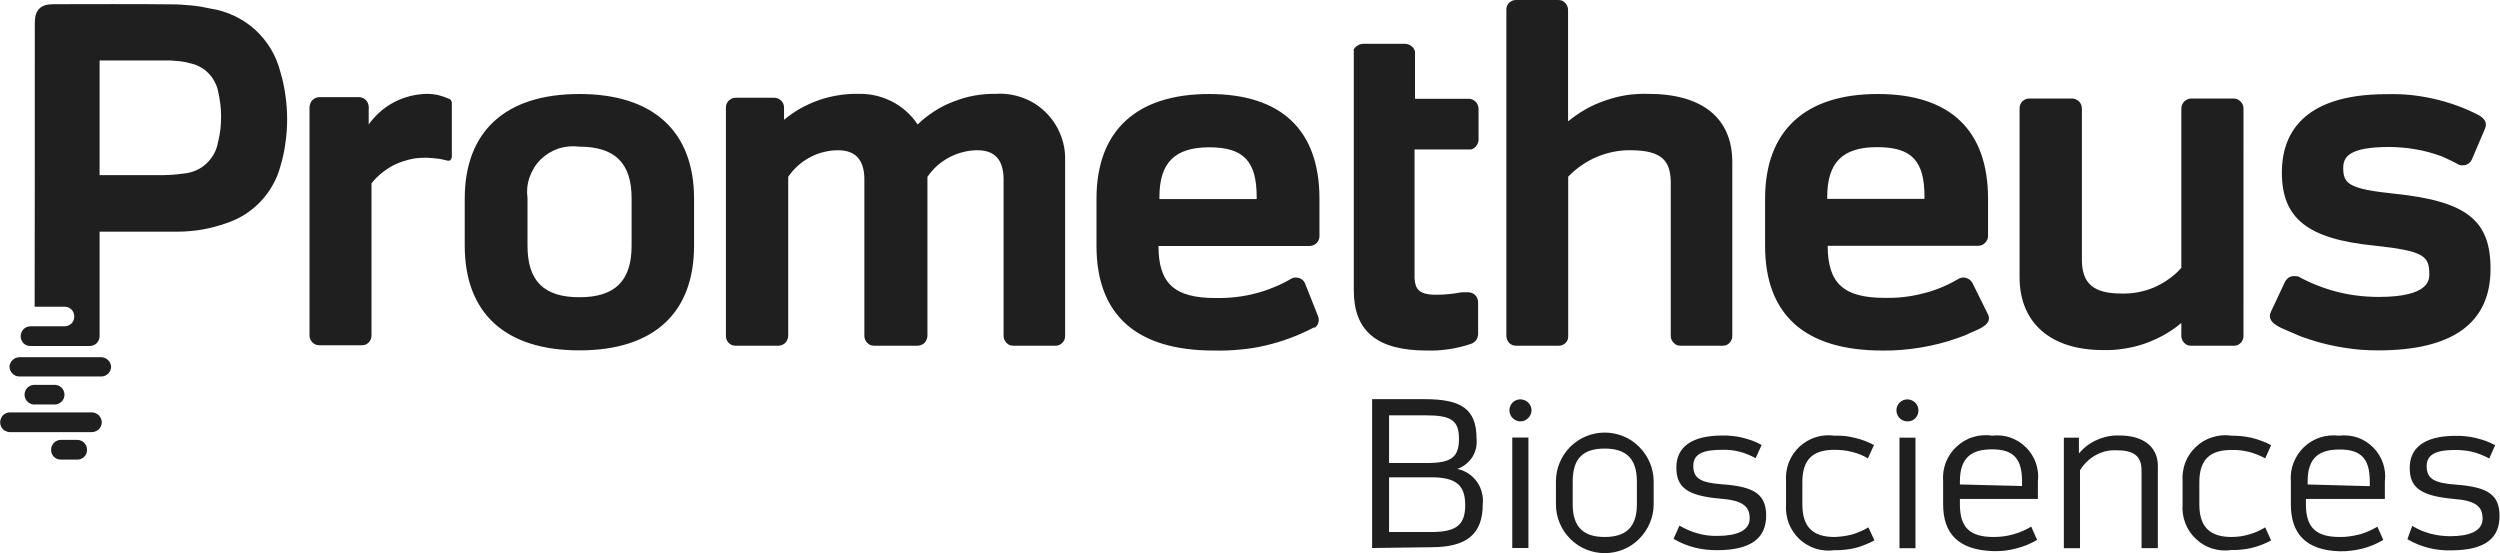
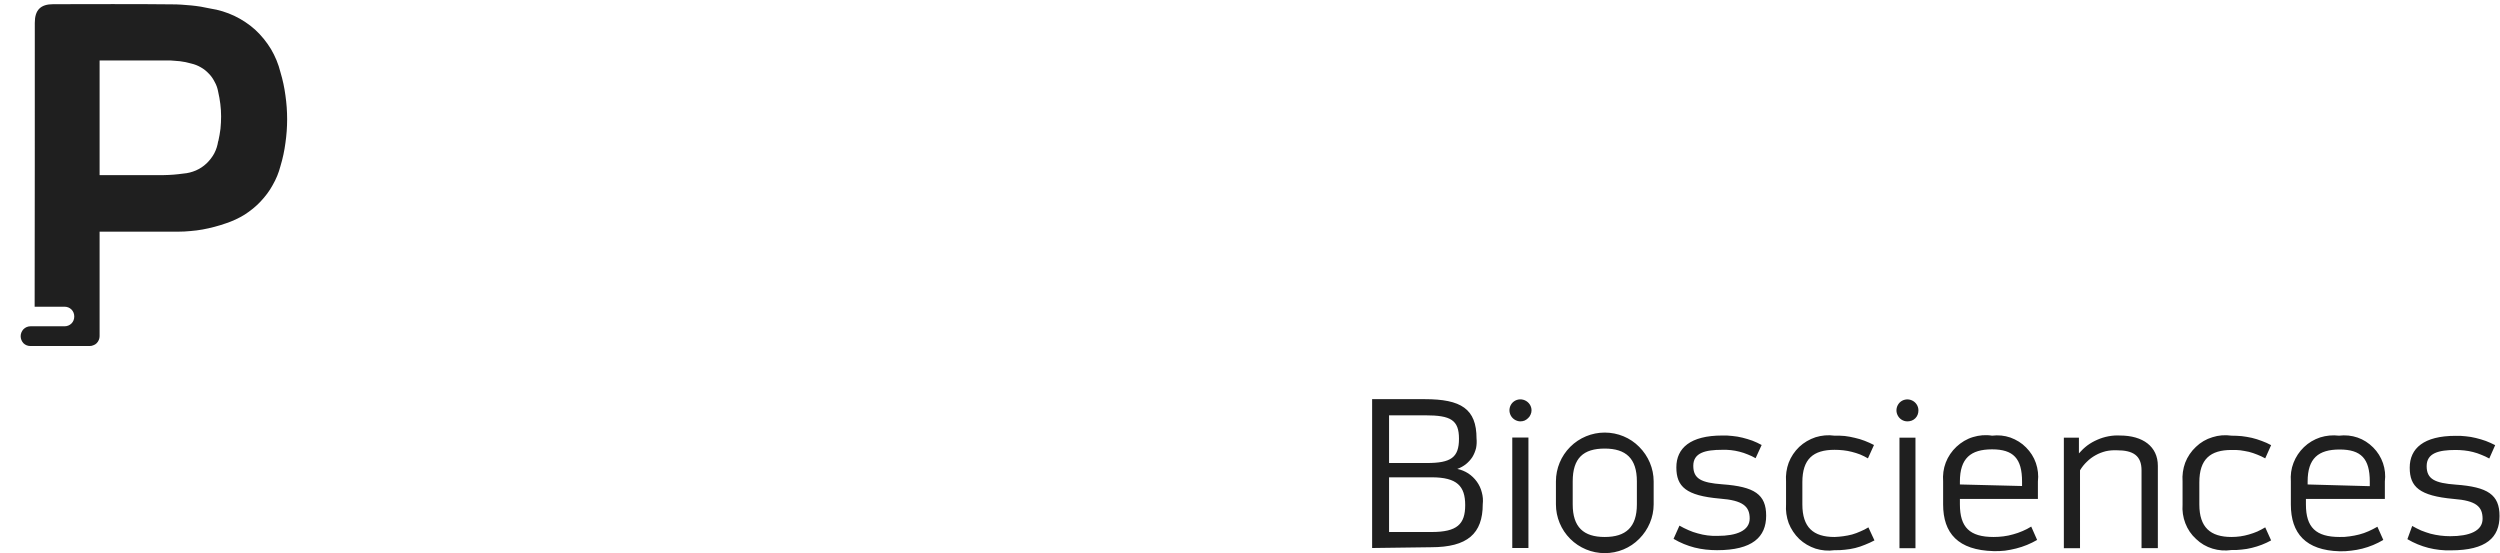
<svg xmlns="http://www.w3.org/2000/svg" version="1.2" viewBox="0 0 1609 356" width="1609" height="356">
  <title>prometheus-logo-109x24--dark-svg</title>
  <style>
		.s0 { fill: #1f1f1f } 
	</style>
-   <path id="Layer" fill-rule="evenodd" class="s0" d="m446.7 127.9v30.2c0 43.5-26.1 67.4-73.8 67.4c-47.7 0-73.8-23.9-73.8-67.4v-30.2c0-43.4 26.2-67.4 73.8-67.4c47.5 0 73.8 24 73.8 67.4zm-40.2-0.3c0-22.6-10.7-33.2-33.6-33.2c-4.5-0.6-9.1-0.2-13.5 1.2c-4.3 1.5-8.2 3.9-11.5 7.1c-3.2 3.2-5.6 7.1-7.1 11.5c-1.5 4.3-1.9 8.9-1.3 13.4v30.5c0 22.7 10.5 33.2 33.4 33.2c22.9 0 33.6-10.5 33.6-33.2zm441.7 75.7q0.4 0.9 0.5 2q0.1 1-0.1 2q-0.3 1.1-0.8 2q-0.6 0.8-1.4 1.5h-0.9q-7.4 3.9-15.2 6.8q-7.8 2.9-16 4.8q-8.1 1.9-16.4 2.6q-8.4 0.8-16.7 0.6c-50.1 0-75.5-23.2-75.5-67.4v-30.3c0-44.1 26-67.4 72.5-67.4c46.5 0 71 23.2 71 67.4v24.1q0 1.2-0.5 2.4q-0.4 1.1-1.3 2q-0.9 0.9-2.1 1.4q-1.2 0.5-2.4 0.5h-97.3c0 24.2 10.3 33.5 36.8 33.5q6.4 0.1 12.8-0.6q6.4-0.7 12.6-2.3q6.3-1.6 12.2-4.1q6-2.4 11.5-5.7q1.2-0.5 2.4-0.5q1.3 0 2.5 0.4q1.2 0.5 2.1 1.3q0.9 0.9 1.4 2zm-102-75.2h62.6v-1.3c0-23-8.4-32-30.5-32c-22.2 0-32.1 9.9-32.1 32zm164.2-31.9v82.9c0.4 6.8 2.8 10.6 13.7 10.6q2.1 0 4.2-0.1q2.1-0.1 4.2-0.3q2.1-0.2 4.1-0.5q2.1-0.3 4.2-0.7h4.6q1.2 0.1 2.3 0.6q1 0.5 1.9 1.4q0.8 0.9 1.2 2q0.5 1.2 0.5 2.4v20.8q-0.1 1-0.4 1.9q-0.3 1-0.9 1.8q-0.7 0.8-1.5 1.4q-0.8 0.6-1.8 0.9q-3.4 1.2-6.9 2q-3.5 0.9-7.1 1.4q-3.6 0.5-7.2 0.8q-3.6 0.2-7.2 0.1c-32.3 0-47-12.7-47-38.7v-154.2q-0.1-0.2-0.1-0.3q0-0.1 0-0.2q0-0.1 0-0.2q0-0.1 0.1-0.2q0.2-0.4 0.5-0.8q0.2-0.3 0.5-0.6q0.4-0.4 0.7-0.6q0.4-0.3 0.8-0.5q0.3-0.3 0.8-0.5q0.4-0.1 0.8-0.3q0.4-0.1 0.9-0.2q0.4 0 0.9-0.1h27.1q1.1 0 2.1 0.4q1.1 0.3 1.9 1q0.9 0.6 1.5 1.5q0.6 0.9 0.9 2v30.5h35.4q1.1 0.2 2.1 0.7q1 0.6 1.8 1.4q0.7 0.9 1.1 1.9q0.4 1.1 0.5 2.2v20.1q0 1.1-0.4 2.1q-0.3 1-1 1.8q-0.6 0.9-1.5 1.5q-0.8 0.6-1.9 0.9zm368.8 105.6c4 7-6.2 10.2-10.8 12.3q-1 0.5-2.1 1q-1.1 0.4-2.1 0.9q-1.1 0.4-2.2 0.8q-1.1 0.4-2.2 0.8q-5.8 2.1-11.8 3.6q-5.9 1.5-12 2.5q-6.1 1-12.3 1.5q-6.1 0.5-12.3 0.4c-50 0-75.4-23.2-75.4-67.4v-30.3c0-44.1 26-67.4 72.5-67.4c46.5 0 71 23.2 71 67.4v23.9q0 1.3-0.5 2.5q-0.5 1.1-1.4 2q-0.9 0.9-2 1.4q-1.2 0.5-2.5 0.5h-96.8c0 24.2 10.3 33.5 36.7 33.5q4.3 0.1 8.5-0.2q4.3-0.3 8.5-1q4.2-0.7 8.3-1.8q4.1-1 8.1-2.5q1.9-0.7 3.8-1.5q1.9-0.8 3.7-1.7q1.9-0.9 3.7-1.9q1.8-0.9 3.6-2q1.1-0.5 2.4-0.5q1.3 0 2.4 0.5q1.2 0.4 2.1 1.3q0.9 0.8 1.5 2zm-103.2-73.8h62.6v-1.3c0-23.5-8.4-32-30.6-32c-22.1 0-32 9.9-32 32zm-517.9-65.1c5.5 1.9 10.5 5.1 14.6 9.1c4.2 4 7.5 8.9 9.7 14.3c2.2 5.3 3.3 11.1 3.1 16.9v113.1q0 1.3-0.5 2.5q-0.5 1.1-1.4 2q-0.9 0.9-2.1 1.3q-1.1 0.5-2.4 0.4h-26.8q-1.3 0-2.5-0.4q-1.1-0.5-2-1.4q-0.9-0.9-1.4-2.1q-0.5-1.1-0.5-2.4v-101c-0.1-12.4-5.7-18.5-16.8-18.5c-3.2 0-6.3 0.4-9.4 1.2c-3.1 0.8-6 1.9-8.8 3.4c-2.8 1.5-5.4 3.3-7.8 5.4c-2.3 2.1-4.4 4.5-6.2 7.1v102.5q-0.1 1.3-0.6 2.4q-0.5 1.1-1.3 2q-0.9 0.9-2.1 1.3q-1.1 0.5-2.3 0.5h-27.9q-1.3 0-2.5-0.4q-1.1-0.5-2-1.4q-0.9-0.9-1.4-2.1q-0.5-1.1-0.5-2.4v-101.9c-0.4-11.8-6-17.6-17-17.6c-3.1 0-6.3 0.4-9.3 1.2c-3.1 0.7-6 1.9-8.8 3.4c-2.8 1.5-5.4 3.3-7.7 5.4c-2.4 2.1-4.4 4.5-6.2 7.1v102.5q-0.1 1.3-0.6 2.4q-0.5 1.1-1.3 2q-0.9 0.9-2.1 1.3q-1.1 0.5-2.3 0.5h-27.5q-1.3 0-2.4-0.4q-1.2-0.5-2.1-1.4q-0.9-0.9-1.4-2.1q-0.4-1.1-0.4-2.4v-146.9q0-1.3 0.4-2.4q0.5-1.2 1.4-2.1q0.9-0.9 2.1-1.4q1.1-0.5 2.4-0.5h24.8q1.3 0 2.4 0.5q1.2 0.5 2.1 1.4q0.9 0.9 1.4 2.1q0.4 1.1 0.4 2.4v7.8q5-4.1 10.5-7.3q5.6-3.1 11.7-5.3q6-2.1 12.3-3.1q6.4-1.1 12.8-1c3.8-0.1 7.5 0.2 11.2 1c3.7 0.8 7.3 2.1 10.7 3.8c3.4 1.7 6.5 3.8 9.3 6.3c2.9 2.6 5.4 5.4 7.5 8.6c3.3-3.2 7-6.1 10.9-8.6c3.9-2.5 8-4.6 12.4-6.2c4.3-1.7 8.8-3 13.3-3.8c4.6-0.8 9.2-1.2 13.8-1.1c5.8-0.4 11.7 0.5 17.1 2.5zm-368.2 1.2q0.3 0.2 0.4 0.6q0.2 0.3 0.3 0.6q0.1 0.4 0.2 0.7v35.1q-0.1 0.3-0.2 0.6q0 0.3-0.2 0.6q-0.1 0.2-0.3 0.5q-0.2 0.2-0.4 0.4q-0.3 0.1-0.6 0.2q-0.3 0-0.6 0q-0.3 0-0.6 0q-0.3-0.1-0.5-0.2q-2.1-0.5-4.2-0.9q-2.1-0.3-4.3-0.5q-2.1-0.2-4.2-0.3q-2.2 0-4.3 0.1q-4.6 0.3-8.9 1.6q-4.4 1.2-8.5 3.3q-4 2.1-7.5 5q-3.6 2.9-6.4 6.5v98q0 1.3-0.5 2.4q-0.5 1.2-1.3 2q-0.9 0.9-2 1.4q-1.2 0.4-2.4 0.4h-27.3q-1.3 0-2.4-0.4q-1.2-0.5-2.1-1.4q-0.9-0.9-1.4-2.1q-0.5-1.1-0.5-2.4v-147.1q0.1-1.2 0.6-2.4q0.4-1.1 1.3-2q0.9-0.9 2.1-1.4q1.1-0.5 2.4-0.5h25.4q1.2 0 2.4 0.5q1.2 0.5 2.1 1.4q0.8 0.9 1.3 2q0.5 1.2 0.5 2.4q0 0.2 0.1 0.3q0 0.2 0 0.3q0 0.2 0 0.3q-0.1 0.2-0.1 0.3v10.1c2.1-3 4.6-5.7 7.3-8.1c2.7-2.4 5.7-4.5 9-6.2c3.2-1.7 6.6-3 10.1-3.9c3.6-0.9 7.2-1.4 10.8-1.5q1.9 0 3.8 0.2q1.9 0.2 3.8 0.6q1.8 0.5 3.6 1.1q1.8 0.6 3.6 1.4q0.3 0.1 0.6 0.4zm825 40.4v111.8q0 1.3-0.5 2.4q-0.5 1.2-1.3 2q-0.9 0.9-2 1.4q-1.2 0.4-2.4 0.4h-27q-1.3 0-2.5-0.4q-1.1-0.5-2-1.4q-0.9-0.9-1.4-2.1q-0.5-1.1-0.5-2.4v-99.3c-0.3-12.4-4.7-20.2-25.7-20.2q-5.6-0.1-11.2 1q-5.5 1.1-10.7 3.3q-5.2 2.2-9.8 5.4q-4.7 3.2-8.6 7.3v102.6q0 1.3-0.4 2.5q-0.5 1.1-1.4 2q-0.9 0.9-2.1 1.3q-1.2 0.5-2.4 0.4h-27.2q-1.2 0-2.4-0.4q-1.2-0.5-2.1-1.4q-0.8-0.9-1.3-2.1q-0.5-1.1-0.5-2.4v-210.6q0.1-1.2 0.6-2.2q0.5-1.1 1.4-1.8q0.9-0.8 1.9-1.2q1.1-0.4 2.3-0.4h27.1q1.3 0 2.5 0.4q1.1 0.5 2 1.4q0.9 0.9 1.4 2.1q0.5 1.1 0.5 2.4v71.8q5.4-4.4 11.5-7.9q6.1-3.4 12.7-5.6q6.6-2.3 13.5-3.4q7-1 14-0.8c34.8 0 54.1 15.7 54 44.1zm329 111.8q0 1.3-0.5 2.4q-0.4 1.2-1.3 2q-0.9 0.9-2 1.4q-1.1 0.4-2.4 0.4h-27.4q-1.3 0-2.5-0.4q-1.1-0.5-2-1.4q-0.9-0.9-1.4-2.1q-0.5-1.1-0.5-2.4v-8.3q-5.3 4.4-11.2 7.7q-6 3.3-12.5 5.6q-6.4 2.2-13.2 3.2q-6.7 1.1-13.6 0.9c-33.5 0-53.6-17.4-53.6-46.9v-108.8q0-1.3 0.5-2.4q0.5-1.2 1.4-2.1q0.9-0.8 2.1-1.3q1.1-0.4 2.4-0.4h27.3q1.3 0 2.4 0.5q1.2 0.5 2.1 1.3q0.9 0.9 1.4 2.1q0.4 1.2 0.5 2.4v97.5c0 15.2 7.5 21.7 25.2 21.7c3.6 0.1 7.3-0.1 10.8-0.8c3.6-0.7 7.1-1.7 10.4-3.1c3.4-1.5 6.6-3.3 9.5-5.4c3-2.1 5.7-4.5 8.1-7.2v-102.8q0.1-1.3 0.6-2.4q0.5-1.1 1.4-2q0.9-0.8 2-1.3q1.1-0.5 2.4-0.5h27.3q1.2 0 2.4 0.5q1.1 0.5 2 1.4q0.9 0.9 1.4 2q0.5 1.2 0.5 2.4zm159-43.2c0 34.8-24.4 52.4-72.3 52.4q-5.7 0-11.3-0.4q-5.6-0.5-11.2-1.4q-5.5-0.9-11-2.2q-5.5-1.3-10.8-3.1l-5.3-1.8l-8.6-3.7c-4.6-2-14-5.3-10.9-12.1l9.1-19.4q0.5-1 1.3-1.8q0.8-0.8 1.7-1.3q1-0.4 2.1-0.6q1.1-0.1 2.2 0.1h1q6 3.3 12.3 5.8q6.3 2.5 12.9 4.2q6.6 1.7 13.4 2.5q6.7 0.8 13.5 0.8c32.5 0 32.5-11.1 32.5-14.7c0-11.7-3.6-14.9-35.1-18.3c-43.6-4.3-59.8-17.7-59.8-47.2c0-23 11.8-50.3 67.4-50.3q7.7-0.2 15.3 0.5q7.6 0.8 15.1 2.5q7.5 1.7 14.7 4.3q7.2 2.6 14 6.1c3.4 1.9 6 4.6 4.3 8.7l-8.5 19.9q-0.5 1.2-1.4 2q-0.9 0.9-2.1 1.4q-1.2 0.4-2.4 0.4q-1.3 0.1-2.5-0.4q-1.4-0.8-2.8-1.5q-1.4-0.7-2.8-1.4q-1.4-0.7-2.8-1.3q-1.5-0.7-2.9-1.3q-4-1.4-8.2-2.6q-4.1-1.1-8.3-1.8q-4.2-0.8-8.5-1.1q-4.3-0.4-8.5-0.4c-26 0-29.6 6.5-29.6 13.5c0 10.3 3.7 13.5 33.2 16.6c46.1 4.8 61.7 17 61.6 48.4zm-1548.7 111.9c1.2 1.2 1.8 2.8 1.8 4.5c0 1.7-0.6 3.3-1.8 4.5c-1.2 1.2-2.8 1.8-4.5 1.8h-10.5c-1.7 0-3.3-0.6-4.5-1.8c-1.2-1.2-1.8-2.8-1.8-4.5c0-1.7 0.6-3.3 1.8-4.5c1.2-1.2 2.8-1.9 4.5-1.9h10.5c1.7 0 3.3 0.7 4.5 1.9zm-31.1-24.7c-1.8 0.3-3.7-0.3-5.1-1.5c-1.4-1.2-2.2-2.9-2.2-4.8c0-1.8 0.8-3.6 2.2-4.8c1.4-1.2 3.3-1.7 5.1-1.5h11.1c1.8-0.2 3.7 0.3 5.1 1.5c1.4 1.2 2.2 3 2.2 4.8c0 1.9-0.8 3.6-2.2 4.8c-1.4 1.2-3.3 1.8-5.1 1.5zm44.4-29.9q1.1 0.5 2 1.3q0.9 0.8 1.4 1.9q0.5 1.1 0.6 2.3q0 1.3-0.5 2.5q-0.5 1.1-1.3 2q-0.9 0.9-2.1 1.4q-1.2 0.5-2.4 0.5h-52.7q-1.3 0-2.5-0.5q-1.1-0.5-2-1.4q-0.9-0.9-1.4-2q-0.5-1.2-0.5-2.5q0.1-1.2 0.6-2.3q0.5-1.1 1.4-1.9q0.9-0.9 2-1.3q1.1-0.5 2.4-0.5h52.7q1.2 0 2.3 0.5zm-6 35.5q1.2 0.5 2.1 1.4q0.9 0.9 1.4 2.1q0.5 1.1 0.5 2.4q0 1.3-0.5 2.4q-0.5 1.2-1.4 2.1q-0.9 0.9-2.1 1.3q-1.1 0.5-2.4 0.5h-52.7q-1.2 0-2.4-0.5q-1.2-0.4-2.1-1.3q-0.9-0.9-1.3-2.1q-0.5-1.1-0.5-2.4q0-1.3 0.5-2.4q0.4-1.2 1.3-2.1q0.9-0.9 2.1-1.4q1.2-0.5 2.4-0.5h52.7q1.3 0 2.4 0.5z" />
  <path id="Layer" fill-rule="evenodd" class="s0" d="m22.4 14.6c0-8.1 3.7-11.9 11.8-11.9c24.8 0 51-0.2 76.5 0.1q3.1 0 6.2 0.2q3.1 0.2 6.2 0.5q3.1 0.3 6.2 0.8q3 0.5 6.1 1.2c5.3 0.8 10.5 2.4 15.4 4.7c4.8 2.3 9.4 5.3 13.4 8.9c4 3.7 7.4 7.9 10.2 12.5c2.7 4.6 4.8 9.6 6.1 14.9q2.2 7.3 3.2 14.9q1.1 7.6 1.1 15.3q0 7.7-1.1 15.3q-1 7.6-3.2 14.9c-1.1 4.3-2.8 8.4-5 12.2c-2.1 3.9-4.8 7.4-7.8 10.6c-3 3.2-6.5 6-10.2 8.4c-3.7 2.3-7.8 4.2-12 5.6q-3.7 1.3-7.5 2.3q-3.8 1-7.6 1.7q-3.9 0.7-7.8 1q-4 0.4-7.9 0.4h-50.6v67.3q0 1.2-0.5 2.4q-0.5 1.2-1.4 2.1q-0.9 0.9-2.1 1.3q-1.1 0.5-2.4 0.5h-38.1c-1.7 0-3.3-0.6-4.5-1.8c-1.1-1.2-1.8-2.8-1.8-4.5c0-1.7 0.7-3.3 1.8-4.5c1.2-1.2 2.8-1.9 4.5-1.9h21.9c1.7 0 3.3-0.6 4.5-1.8c1.2-1.2 1.8-2.8 1.8-4.5c0-1.7-0.6-3.3-1.8-4.5c-1.2-1.2-2.8-1.8-4.5-1.8h-19.2c0.1 0 0.1-182.8 0.1-182.8zm118.1 76.3q0.9-4 1.4-8q0.4-4 0.4-8q0-4-0.5-8q-0.5-4-1.4-7.9c-0.4-2.2-1.1-4.3-2.2-6.2c-1-2-2.2-3.8-3.8-5.4c-1.5-1.6-3.2-3-5.2-4.1c-1.9-1.1-3.9-1.9-6.1-2.4q-1.8-0.5-3.6-0.9q-1.9-0.3-3.7-0.6q-1.9-0.2-3.7-0.3q-1.9-0.2-3.8-0.2h-44.2v73.8h41.3q1.6 0 3.2-0.1q1.6-0.1 3.2-0.2q1.6-0.1 3.1-0.3q1.6-0.2 3.2-0.4c2.7-0.2 5.4-0.9 8-2c2.5-1.1 4.8-2.6 6.8-4.5c2-1.9 3.7-4.1 5-6.5c1.3-2.5 2.1-5.1 2.5-7.8zm742.6 261.8v-95.8h33.8c23.4 0 33.4 6.2 33.4 25.3c0.2 2 0.1 4.2-0.3 6.2c-0.5 2-1.3 4-2.4 5.8c-1.1 1.7-2.6 3.3-4.2 4.6c-1.7 1.3-3.5 2.3-5.5 3c2.5 0.5 4.9 1.5 7.1 2.9c2.1 1.4 4 3.2 5.5 5.3c1.5 2.1 2.6 4.4 3.2 6.9c0.7 2.5 0.9 5 0.6 7.6c0 19-9.9 27.7-33.2 27.7zm34.2-85.4h-23.3v30.7h24.3c15.5 0 20.7-3.5 20.7-15.6c0-12.1-5.3-15.1-21.7-15.1zm4.1 39.9h-27.4v35.2h27.4c16.4 0 21.6-5 21.6-17.3c0-12.2-5.2-17.9-21.6-17.9zm57-36c-2.8-0.1-5.4-1.9-6.4-4.5c-1.1-2.7-0.4-5.7 1.6-7.7c2.1-2 5.1-2.5 7.7-1.4c2.6 1.1 4.4 3.6 4.4 6.5q0 1.4-0.6 2.7q-0.5 1.3-1.6 2.3q-1 1-2.3 1.6q-1.3 0.5-2.8 0.5zm5.3 10.4v71.1h-10.4v-71.1zm17.7 43v-14.8c0-8.3 3.3-16.3 9.2-22.2c5.9-5.9 13.9-9.2 22.2-9.2c8.4 0 16.4 3.3 22.2 9.2c5.9 5.9 9.3 13.9 9.3 22.2v14.8c0 8.3-3.4 16.3-9.3 22.2c-5.8 5.9-13.8 9.2-22.2 9.2c-8.3 0-16.3-3.3-22.2-9.2c-5.9-5.9-9.2-13.9-9.2-22.2zm52.1 0v-14.8c0-14.7-7-21.1-20.7-21.1c-13.7 0-20.6 6.1-20.6 21.1v14.8c0 14.7 7 21 20.6 21c13.6 0 20.7-6.3 20.7-21zm27.4 13.7q2.8 1.6 5.8 2.9q2.9 1.3 6 2.1q3.1 0.9 6.3 1.3q3.2 0.4 6.4 0.3c12.4 0 20.7-3.4 20.7-11.2c0-7.8-4.4-11.7-19.2-12.8c-21.8-1.9-28-7.7-28-20.1c0-12.4 9-20.5 29.5-20.5q3.3-0.1 6.6 0.3q3.3 0.3 6.5 1.1q3.2 0.8 6.3 1.9q3.1 1.2 6 2.8l-3.9 8.5q-2.4-1.4-5-2.4q-2.6-1.1-5.4-1.8q-2.7-0.7-5.5-1q-2.8-0.3-5.6-0.2c-10.9 0-18.6 1.9-18.6 10.3c0 8.4 5.2 10.9 18.7 11.9c20.7 1.5 28.2 6.5 28.2 20.2c0 13.7-8.8 22.2-31.6 22.2q-3.6 0-7.3-0.4q-3.6-0.4-7.2-1.3q-3.5-0.9-6.9-2.3q-3.4-1.4-6.6-3.3zm68.6-13.7v-14.7c-0.3-4.1 0.3-8.3 1.7-12.1c1.5-3.9 3.8-7.3 6.8-10.2c3-2.8 6.6-4.9 10.5-6.2c3.9-1.2 8.1-1.6 12.2-1q3.3-0.1 6.6 0.2q3.3 0.4 6.5 1.2q3.2 0.7 6.3 1.9q3.1 1.2 6 2.7l-3.9 8.6q-2.4-1.4-5-2.5q-2.6-1-5.4-1.7q-2.7-0.7-5.5-1q-2.8-0.3-5.6-0.3c-13.7 0-20.7 5.9-20.7 20.8v14.3c0 14.8 7 21 20.7 21q2.9-0.1 5.7-0.5q2.9-0.4 5.6-1.1q2.8-0.8 5.4-2q2.7-1.1 5.1-2.6l3.9 8.4q-3 1.6-6.1 2.8q-3.1 1.3-6.3 2.1q-3.3 0.8-6.6 1.1q-3.4 0.4-6.7 0.3c-4.1 0.6-8.3 0.2-12.2-1c-3.9-1.3-7.5-3.4-10.5-6.2c-3-2.9-5.3-6.4-6.8-10.2c-1.4-3.9-2-8-1.7-12.1zm78.1-53.4c-2.8 0-5.4-1.7-6.5-4.4c-1.1-2.6-0.5-5.6 1.5-7.7c2-2 5.1-2.6 7.7-1.5c2.7 1.1 4.4 3.7 4.4 6.5q0 1.5-0.5 2.8q-0.5 1.3-1.5 2.3q-1 1-2.3 1.5q-1.4 0.5-2.8 0.5zm5.2 10.5v71.1h-10.3v-71.1zm17.8 42.9v-14.7c-0.3-4.2 0.2-8.3 1.7-12.2c1.5-3.9 3.9-7.4 6.9-10.2c3-2.8 6.6-5 10.6-6.2c4-1.2 8.2-1.6 12.3-0.9c4-0.5 8-0.1 11.8 1.2c3.8 1.4 7.3 3.5 10.1 6.4c2.8 2.8 5 6.2 6.3 10c1.3 3.8 1.8 7.9 1.3 11.9v11.2h-50.2v3.5c0 14.8 6.3 21 21.7 21q3.2 0 6.3-0.4q3.2-0.4 6.3-1.3q3-0.8 6-2.1q2.9-1.2 5.6-2.9l3.8 8.6q-3.1 1.8-6.5 3.2q-3.4 1.4-7 2.3q-3.5 0.9-7.2 1.4q-3.6 0.4-7.3 0.3c-22.9-0.6-32.5-11.5-32.5-30.1zm50.8-11.8v-2.9c0-14.8-5.6-20.7-19.3-20.7c-13.8 0-20.7 5.8-20.7 20.7v1.9zm37.3 40h-10.4v-71.1h9.7v10.1q2.4-2.8 5.4-5.1q3-2.2 6.5-3.7q3.4-1.5 7.1-2.2q3.7-0.7 7.4-0.5c14.8 0 24.4 7.1 24.4 19.5v53h-10.5v-50.1c0-9.4-5.3-12.9-15.9-12.9c-2.4-0.1-4.8 0.1-7.1 0.6c-2.3 0.6-4.5 1.4-6.6 2.6c-2 1.1-3.9 2.5-5.6 4.2c-1.7 1.6-3.2 3.5-4.4 5.5zm66-28.1v-14.8c-0.3-4.1 0.3-8.3 1.7-12.1c1.5-3.9 3.9-7.4 6.9-10.2c3-2.9 6.6-5 10.6-6.2c4-1.3 8.2-1.6 12.3-1q3.3 0 6.6 0.3q3.3 0.4 6.5 1.1q3.3 0.8 6.4 2q3.1 1.1 6 2.7l-3.8 8.5q-2.5-1.4-5.1-2.4q-2.7-1.1-5.4-1.8q-2.8-0.6-5.6-1q-2.8-0.3-5.6-0.2c-13.6 0-20.7 5.9-20.7 20.8v14.3c0 14.7 7.1 20.9 20.7 20.9q2.8 0 5.7-0.4q2.8-0.4 5.5-1.2q2.8-0.8 5.4-1.9q2.6-1.2 5.1-2.7l3.8 8.4q-2.9 1.6-6 2.8q-3.1 1.2-6.4 2q-3.2 0.8-6.5 1.1q-3.3 0.4-6.6 0.3c-4.1 0.6-8.3 0.3-12.2-0.9c-4-1.2-7.6-3.3-10.6-6.2c-3.1-2.8-5.4-6.2-6.9-10.1c-1.5-3.9-2.1-8-1.8-12.1zm69.7 0v-14.8c-0.3-4.1 0.2-8.2 1.7-12c1.5-3.9 3.8-7.3 6.7-10.1c3-2.9 6.6-5 10.5-6.3c3.9-1.2 8-1.6 12.1-1.1c4-0.5 8.1-0.1 11.9 1.2c3.8 1.3 7.2 3.5 10.1 6.4c2.8 2.8 5 6.3 6.3 10.1c1.3 3.8 1.7 7.8 1.2 11.8v11.2h-50.8v3.6c0 14.7 6.4 20.9 21.7 20.9q3.2 0.1 6.4-0.4q3.1-0.4 6.2-1.2q3.1-0.8 6-2.1q2.9-1.3 5.7-2.9l3.8 8.5q-3.2 1.9-6.6 3.3q-3.4 1.4-6.9 2.3q-3.6 0.9-7.2 1.3q-3.7 0.5-7.4 0.4c-21.8-0.6-31.4-11.5-31.4-30.1zm50.8-11.8v-3c0-14.7-5.6-20.6-19.4-20.6c-13.7 0-20.6 5.7-20.6 20.6v1.9zm27.3 25.6q2.8 1.6 5.7 2.9q3 1.2 6.1 2.1q3.1 0.8 6.3 1.2q3.2 0.4 6.4 0.4c12.4 0 20.8-3.4 20.8-11.2c0-7.8-4.1-11.7-18.7-12.8c-21.9-2-28.2-7.7-28.2-20.1c0-12.4 9-20.5 29.5-20.5q3.3-0.1 6.6 0.3q3.3 0.3 6.5 1.1q3.3 0.8 6.4 1.9q3.1 1.2 6 2.7l-3.8 8.6q-2.5-1.4-5.1-2.4q-2.6-1.1-5.4-1.8q-2.7-0.7-5.6-1q-2.8-0.3-5.6-0.3c-10.9 0-18.6 2-18.6 10.4c0 8.4 5.3 10.9 18.7 11.9c20.7 1.5 28.2 6.5 28.2 20.2c0 13.7-8.4 22.1-31.3 22.1q-3.6 0.1-7.3-0.3q-3.6-0.4-7.2-1.3q-3.5-0.9-6.9-2.3q-3.4-1.4-6.6-3.3z" />
</svg>